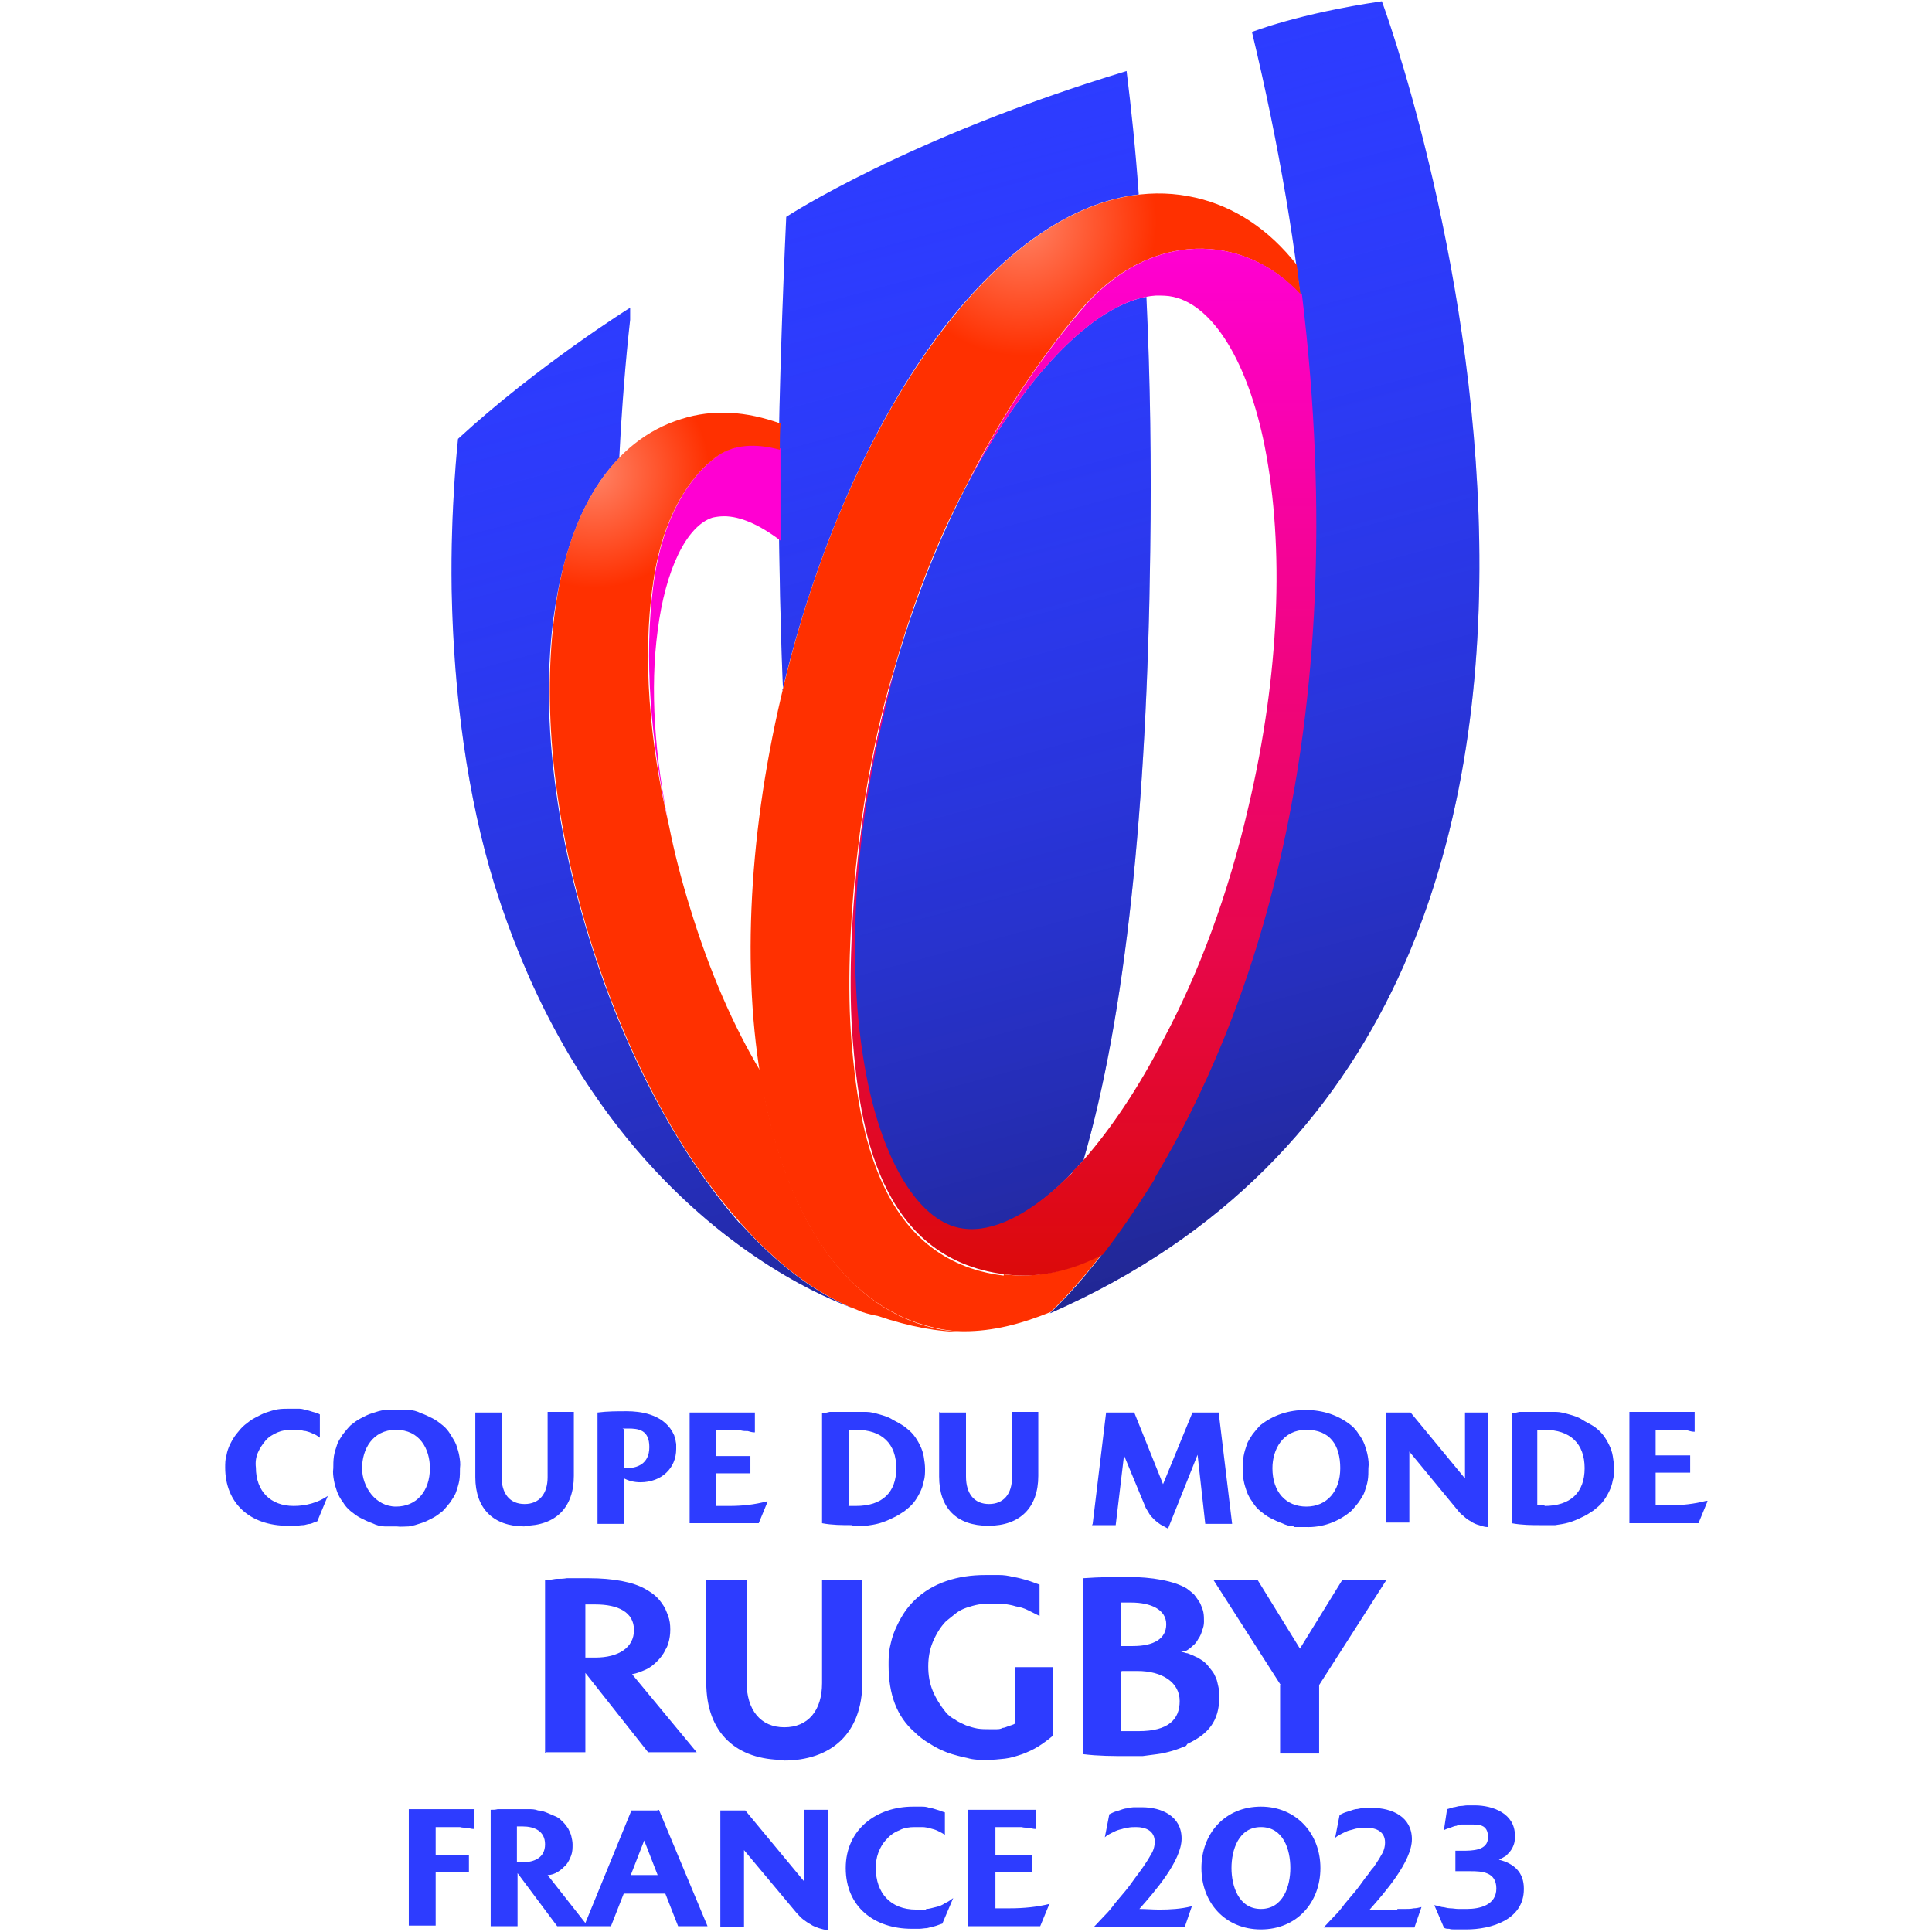
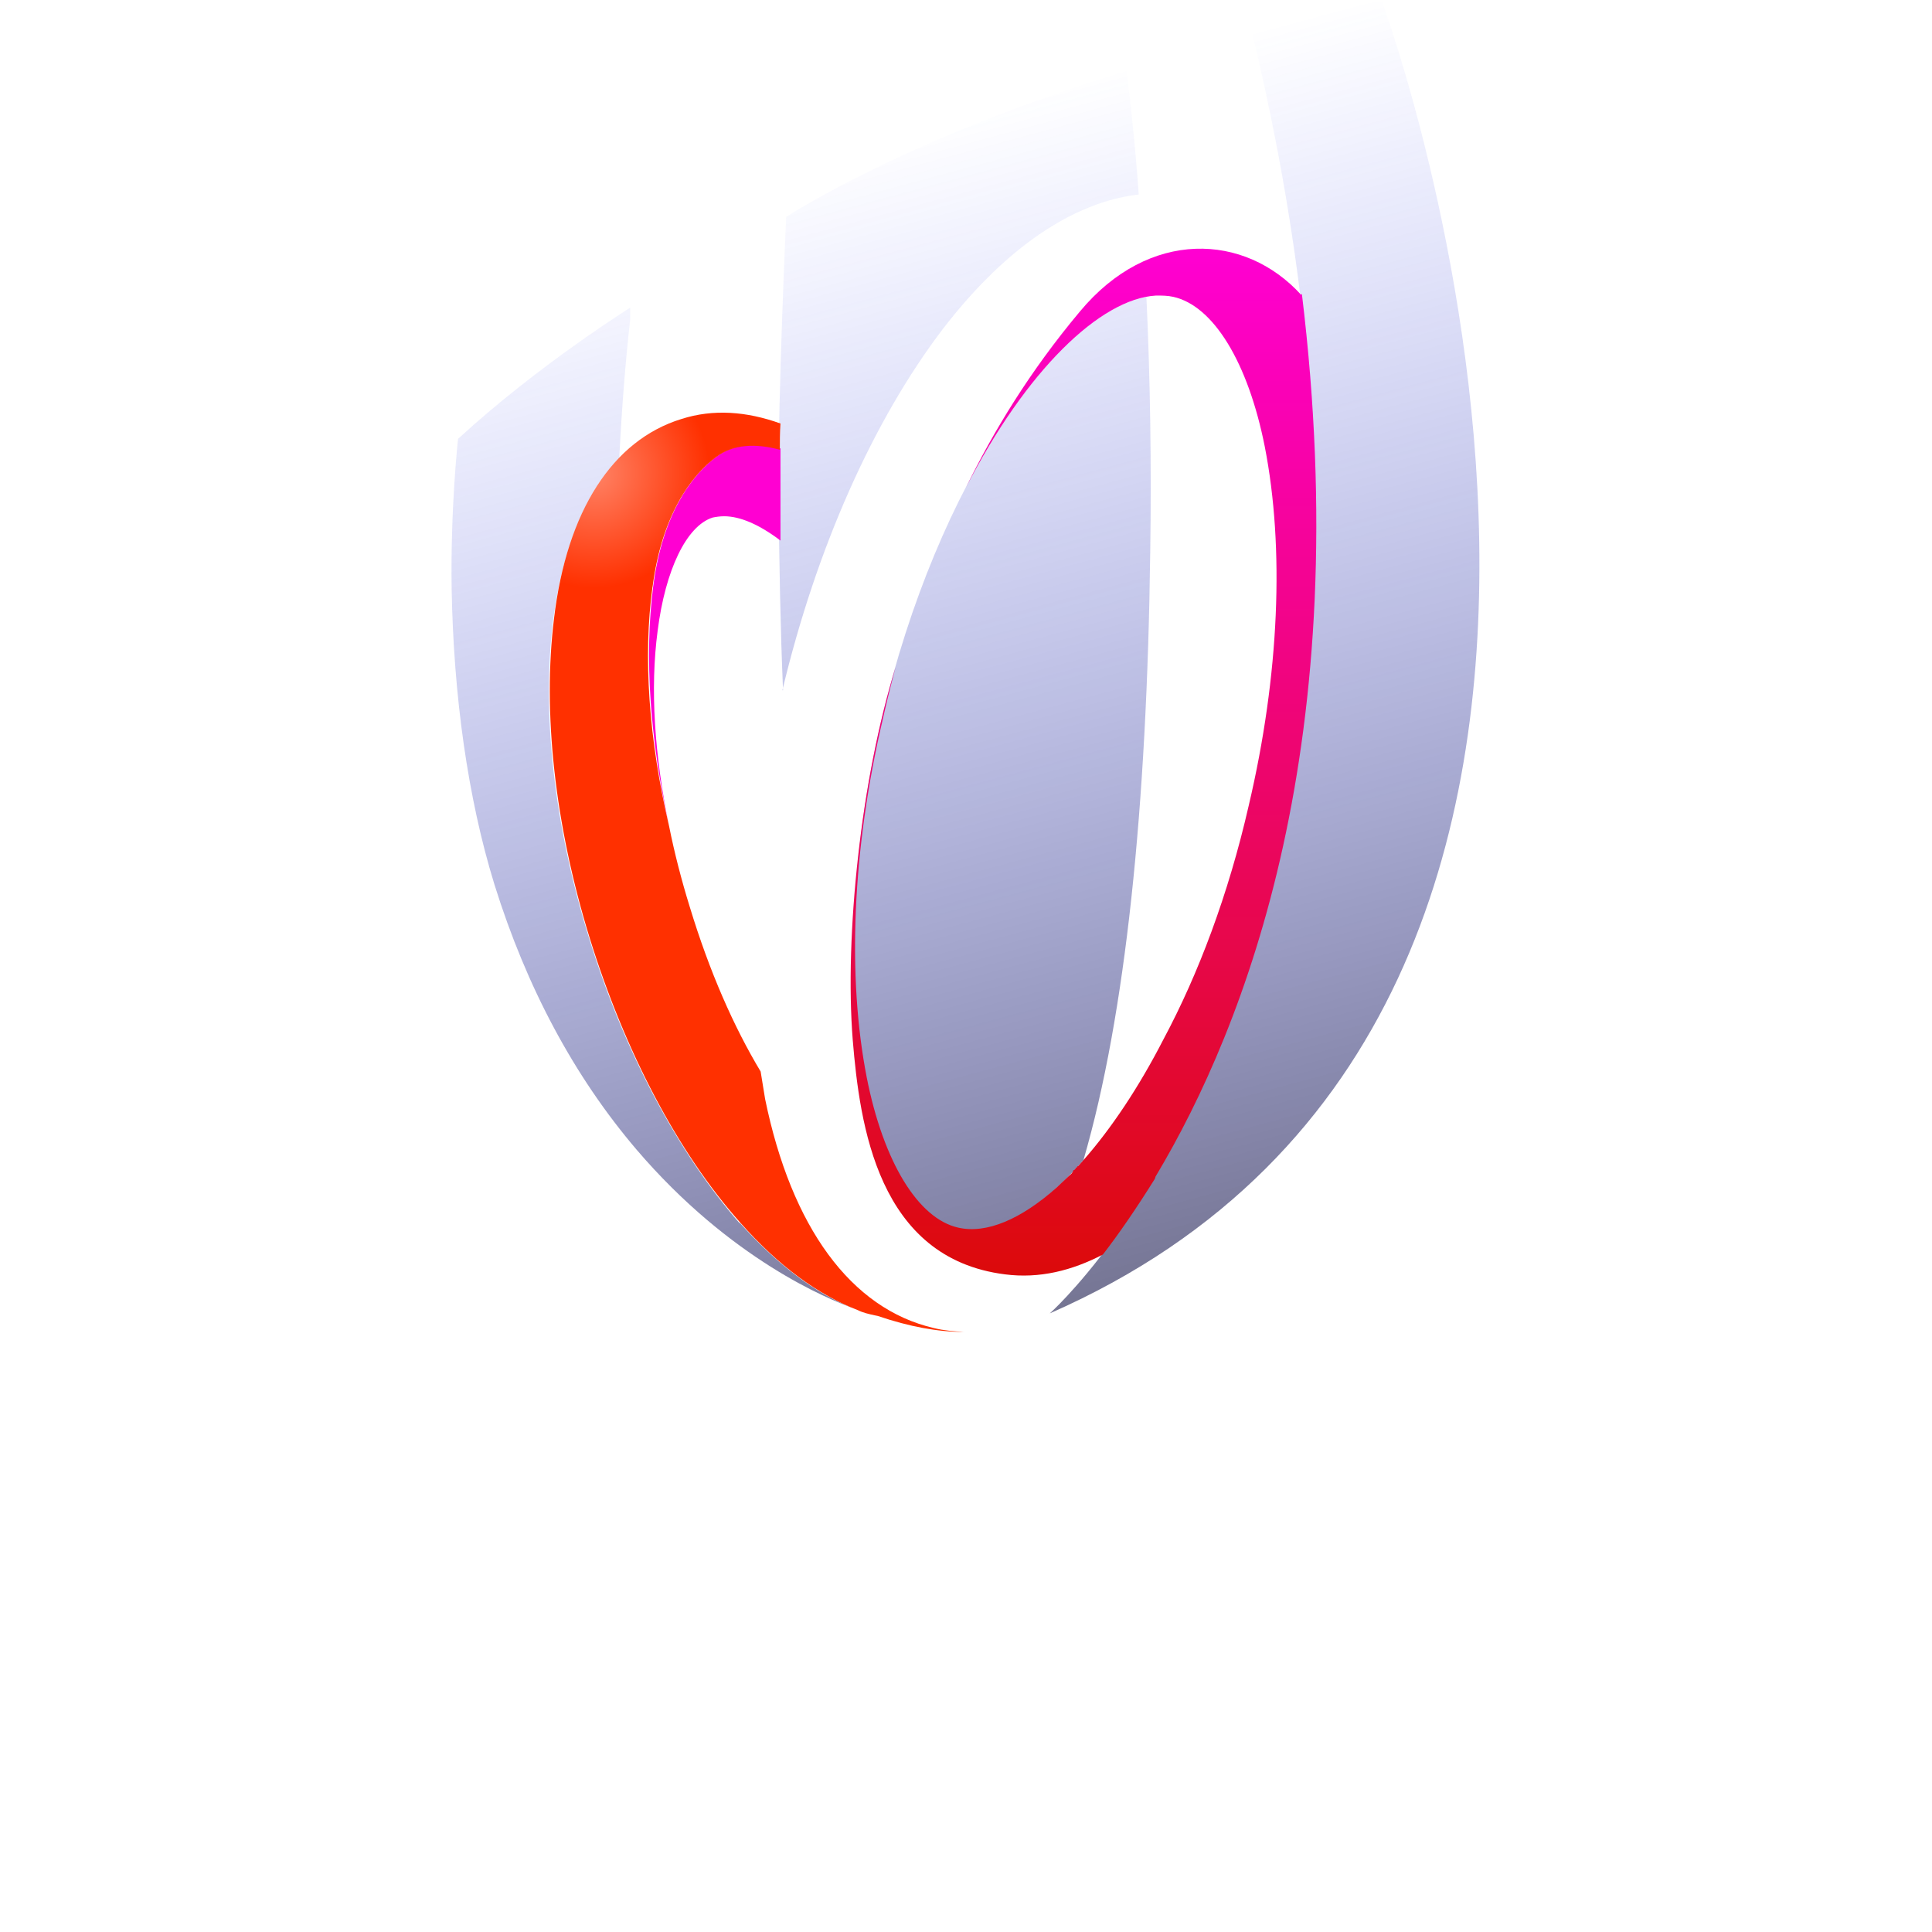
<svg xmlns="http://www.w3.org/2000/svg" xmlns:xlink="http://www.w3.org/1999/xlink" version="1.1" viewBox="0 0 302 302">
  <defs>
    <linearGradient id="Dégradé_sans_nom_2" data-name="Dégradé sans nom 2" x1="134.1" y1="282.6" x2="182.4" y2="103.6" gradientTransform="translate(0 304) scale(1 -1)" gradientUnits="userSpaceOnUse">
      <stop offset="0" stop-color="#2d3cff" stop-opacity="0" />
      <stop offset="1" stop-color="#19194b" stop-opacity=".6" />
    </linearGradient>
    <radialGradient id="Dégradé_sans_nom_3" data-name="Dégradé sans nom 3" cx="152.5" cy="266.7" fx="152.5" fy="266.7" r="20.9" gradientTransform="translate(7.4 301.4) scale(1 -1)" gradientUnits="userSpaceOnUse">
      <stop offset="0" stop-color="#ff8366" />
      <stop offset="1" stop-color="#ff3000" />
    </radialGradient>
    <radialGradient id="Dégradé_sans_nom_3-2" data-name="Dégradé sans nom 3" cx="85.5" cy="227.5" fx="85.5" fy="227.5" r="18" xlink:href="#Dégradé_sans_nom_3" />
    <linearGradient id="Dégradé_sans_nom_4" data-name="Dégradé sans nom 4" x1="169.2" y1="104.4" x2="169.2" y2="265.1" gradientTransform="translate(0 304) scale(1 -1)" gradientUnits="userSpaceOnUse">
      <stop offset="0" stop-color="#dc0a0a" />
      <stop offset="1" stop-color="#ff00d2" />
    </linearGradient>
  </defs>
  <g>
    <g id="Calque_20">
      <g>
-         <path id="Layer" d="M197.1,282.4c5.5,0,9.3,4.2,9.3,9.6s-3.7,9.6-9.3,9.6-9.3-4.2-9.3-9.6,3.7-9.6,9.3-9.6h0ZM201.7,292c0-2.9-1.1-6.4-4.6-6.4s-4.6,3.6-4.6,6.4,1.1,6.4,4.6,6.4,4.6-3.6,4.6-6.4ZM218.4,298.4c.4,0,.8,0,1.3,0,.4,0,.8,0,1.3-.1.4,0,.8-.1,1.2-.2l-1.1,3.2h-14.2c.6-.6,1.1-1.2,1.7-1.8.6-.6,1.1-1.2,1.6-1.9.5-.6,1.1-1.3,1.6-1.9.5-.6,1-1.3,1.5-2,.2-.3.5-.6.7-.9.2-.3.4-.6.7-.9.2-.3.4-.6.6-.9.2-.3.4-.6.6-1,.4-.6.6-1.3.6-2,0-1.7-1.4-2.3-2.9-2.3-.4,0-.9,0-1.3.1-.4,0-.8.2-1.3.3-.4.1-.8.3-1.2.5-.4.2-.8.4-1.1.7l.7-3.6c.4-.2.8-.4,1.2-.5.4-.1.8-.3,1.3-.4.4,0,.9-.2,1.3-.2.4,0,.9,0,1.3,0,3.1,0,6.2,1.4,6.2,4.9s-4.3,8.4-6.6,11c1,0,2.1.1,3.1.1.4,0,.8,0,1.3,0ZM238.2,295.3c0,4.8-5.1,6.3-9,6.3-.3,0-.6,0-.9,0-.3,0-.6,0-.9,0-.3,0-.6,0-.9-.1-.3,0-.6,0-.8-.2l-1.5-3.5c.4.1.8.2,1.2.3.4,0,.8.2,1.3.2.4,0,.8.1,1.3.1.4,0,.8,0,1.3,0,2,0,4.6-.6,4.6-3.2s-2.3-2.7-4-2.7c-.2,0-.4,0-.6,0-.2,0-.4,0-.6,0-.2,0-.4,0-.6,0-.2,0-.4,0-.6,0v-3.2c.4,0,.8,0,1.1,0,1.5,0,4,0,4-2.1s-1.5-2-2.9-2-.7,0-1,0c-.3,0-.7,0-1,.2-.3,0-.7.2-1,.3-.3.1-.7.2-1,.4l.5-3.3c.3-.1.7-.2,1-.3.3,0,.7-.2,1.1-.2.4,0,.7-.1,1.1-.1.4,0,.7,0,1.1,0,2.9,0,6.3,1.3,6.3,4.7,0,.4,0,.8-.1,1.2-.1.4-.3.8-.5,1.1-.2.3-.5.6-.8.9-.3.2-.7.4-1.1.6,2.4.6,3.9,2,3.9,4.5h0s0,0,0,0ZM74.1,282.9v3c-.4,0-.7-.1-1.1-.2-.4,0-.8,0-1.1-.1-.4,0-.8,0-1.1,0s-.8,0-1.1,0c-.5,0-1.1,0-1.6,0v4.4h5.2v2.7h-5.2v8.3h-4.2v-18.2h10.3ZM103,282.9l7.6,18.2h-4.6l-2-5.1h-6.5l-2,5.1h-8.4l-6.2-8.3v8.3h-4.2v-18.2c.4,0,.7,0,1.1-.1.4,0,.7,0,1.1,0,.4,0,.7,0,1.1,0,.4,0,.7,0,1.1,0,.5,0,1,0,1.5,0s1,0,1.5.2c.5,0,1,.2,1.5.4.5.2.9.4,1.4.6.4.2.7.5,1,.8.3.3.6.7.8,1,.2.4.4.8.5,1.2.1.4.2.9.2,1.3,0,.6,0,1.1-.2,1.7-.2.5-.4,1-.8,1.5-.4.4-.8.8-1.3,1.1-.5.3-1,.5-1.6.5l5.9,7.5,7.2-17.6h4ZM81.7,291.1h0,0ZM81.7,291.1c1.8,0,3.5-.7,3.5-2.8s-1.7-2.8-3.5-2.8-.6,0-.9,0v5.6c.3,0,.6,0,.9,0ZM102.8,293.1l-2.1-5.4-2.1,5.4h4.2ZM186.3,298l-1.1,3.2h-14.2c.6-.6,1.1-1.2,1.7-1.8.6-.6,1.1-1.2,1.6-1.9.5-.6,1.1-1.3,1.6-1.9.5-.6,1-1.3,1.5-2,.9-1.2,1.8-2.4,2.5-3.7.4-.6.6-1.3.6-2,0-1.7-1.4-2.3-2.9-2.3-.4,0-.9,0-1.3.1-.4,0-.8.2-1.3.3-.4.1-.8.3-1.2.5-.4.2-.8.4-1.1.7l.7-3.6c.4-.2.8-.4,1.2-.5.4-.1.8-.3,1.3-.4.4,0,.9-.2,1.3-.2.4,0,.9,0,1.3,0,3.1,0,6.2,1.4,6.2,4.9s-4.3,8.4-6.6,11c1,0,2.1.1,3.1.1,1.7,0,3.4-.1,5-.5ZM164,297.7l-1.4,3.4h-11.3v-18.2h10.6v3c-.4,0-.7-.1-1.1-.2-.4,0-.8,0-1.1-.1-.4,0-.8,0-1.1,0-.4,0-.8,0-1.1,0-.7,0-1.3,0-1.9,0v4.4h5.7v2.7h-5.7v5.6c.8,0,1.5,0,2.3,0,2.1,0,4.2-.2,6.2-.7ZM144.8,298.4c.5,0,1-.2,1.5-.3.5-.1,1-.3,1.4-.6.5-.2.9-.5,1.3-.8l-1.7,4c-.4.1-.8.3-1.2.4-.4.1-.8.2-1.2.3-.4,0-.8.1-1.2.1-.4,0-.8,0-1.2,0-5.8,0-10.3-3.4-10.3-9.5s4.9-9.6,10.5-9.6c.4,0,.8,0,1.3,0,.4,0,.8,0,1.3.2.4,0,.8.2,1.2.3.4.1.8.3,1.2.4v3.5c-.3-.2-.7-.4-1.1-.6-.4-.2-.8-.3-1.2-.4-.4-.1-.8-.2-1.2-.2-.4,0-.8,0-1.2,0-.8,0-1.7.1-2.4.5-.8.3-1.5.8-2,1.4-.6.6-1,1.3-1.3,2.1-.3.8-.4,1.6-.4,2.4,0,3.9,2.3,6.5,6.3,6.5.5,0,1,0,1.5,0ZM125.7,282.9h3.7v18.8c-.5,0-1-.2-1.4-.3-.5-.2-.9-.3-1.3-.6-.4-.2-.8-.5-1.2-.8-.4-.3-.7-.7-1-1l-8.2-9.8v12h-3.7v-18.2h3.9l9.2,11.1v-11.1ZM85.2,274.1v-27.1c.6,0,1.1-.1,1.7-.2.6,0,1.1,0,1.7-.1.6,0,1.1,0,1.7,0,.6,0,1.2,0,1.7,0,3.9,0,7,.6,8.9,1.7.7.4,1.3.8,1.8,1.3.5.5,1,1.2,1.3,1.8.3.7.6,1.4.7,2.1.1.7.1,1.5,0,2.2-.1.7-.3,1.5-.7,2.1-.3.7-.8,1.3-1.3,1.8-.5.5-1.1,1-1.8,1.3-.7.3-1.4.6-2.1.7l10.1,12.2h-7.6l-9.8-12.4v12.4h-6.2ZM91.5,259.1c.1,0,.3,0,.4,0,.1,0,.3,0,.4,0,.1,0,.3,0,.4,0,.1,0,.3,0,.4,0,3.5,0,6-1.5,6-4.3s-2.5-4-6-4c-.1,0-.3,0-.4,0-.1,0-.3,0-.4,0-.1,0-.3,0-.4,0-.1,0-.3,0-.4,0v8.1ZM164.6,260.7v10.6c-.7.6-1.5,1.2-2.3,1.7-.8.5-1.7.9-2.5,1.2-.9.3-1.8.6-2.7.7s-1.9.2-2.8.2c-1.1,0-2.1,0-3.1-.3-1-.2-2.1-.5-3-.8-1-.4-1.9-.8-2.8-1.4-.9-.5-1.8-1.2-2.5-1.9-2.7-2.4-4-5.8-4-10.4,0-.9,0-1.9.2-2.8.2-.9.4-1.8.8-2.7.4-.9.8-1.7,1.3-2.5.5-.8,1.1-1.5,1.8-2.2,2.8-2.7,6.7-3.9,11-3.9.7,0,1.5,0,2.2,0,.7,0,1.4.1,2.2.3.7.1,1.4.3,2.1.5.7.2,1.4.5,2,.7v4.9c-.6-.3-1.2-.6-1.8-.9-.6-.3-1.2-.5-1.9-.6-.6-.2-1.3-.3-1.9-.4-.7,0-1.3-.1-2,0-.6,0-1.3,0-1.9.1-.6.1-1.3.3-1.9.5-.6.2-1.2.5-1.7.9-.5.4-1,.8-1.5,1.2-.9.9-1.6,2.1-2.1,3.3-.5,1.2-.7,2.5-.7,3.8,0,1.3.2,2.6.7,3.8s1.2,2.3,2,3.3c.4.5.9.9,1.5,1.2.5.4,1.1.6,1.7.9.6.2,1.2.4,1.8.5.6.1,1.3.1,1.9.1.3,0,.7,0,1,0,.3,0,.7,0,1-.2.3,0,.7-.2,1-.3s.7-.2,1-.4v-8.8h5.9ZM185.4,272.9c-.7.3-1.5.6-2.2.8-.7.2-1.5.4-2.3.5-.8.1-1.5.2-2.3.3-.8,0-1.6,0-2.3,0-2.3,0-4.6,0-7-.3v-27.5c2.8-.2,5.1-.2,7-.2,3.7,0,7.2.6,9.2,1.8.4.3.8.6,1.2,1,.3.4.6.8.9,1.3.2.5.4.9.5,1.4.1.5.1,1,.1,1.5,0,.5-.1.9-.3,1.4-.1.4-.3.9-.6,1.3-.2.4-.5.8-.9,1.1-.3.3-.7.6-1.1.8,0,0,0,0-.1,0,0,0,0,0-.1,0,0,0,0,0-.1,0,0,0,0,0-.1,0h-.1c0,0,0,0-.1.1,0,0,0,0-.1,0,0,0,0,0-.1,0,.3,0,.6.1.9.2.3,0,.6.2.9.3.3.1.6.3.9.4.3.2.5.3.8.5.4.3.7.6,1,1,.3.4.6.7.8,1.1.2.4.4.8.5,1.3.1.4.2.9.3,1.4,0,0,0,.1,0,.2,0,0,0,.1,0,.2,0,0,0,.1,0,.2v.2c0,3.9-1.8,5.9-5,7.4h0ZM175.2,250.5v6.8h1.9c3.2,0,5.2-1.1,5.2-3.4s-2.4-3.4-5.5-3.4h-1.6ZM175.2,261.3v9.3c.5,0,2,0,2.8,0,4.6,0,6.4-1.8,6.4-4.7s-2.7-4.7-6.6-4.7-.4,0-.6,0-.4,0-.6,0c-.2,0-.4,0-.6,0-.2,0-.4,0-.6,0ZM122.5,275.1c-7.3,0-12.1-4.1-12.1-12.1v-16h6.3v15.9c0,4.4,2.2,7.1,5.9,7.1s5.9-2.6,5.9-6.9v-16.1h6.3v15.9c0,8.2-5,12.3-12.3,12.3ZM200.2,263.4l-10.5-16.4h6.9l6.6,10.7,6.6-10.7h6.9l-10.5,16.4v10.7h-6.1v-10.7ZM82,238.6c-4.9,0-7.7-2.8-7.7-7.7v-10.1h4.1v10c0,2.7,1.3,4.3,3.6,4.3s3.6-1.6,3.6-4.2v-10.2h4.1v10c0,4.9-2.8,7.8-7.8,7.8ZM146.9,220.8h4.1v10c0,2.7,1.3,4.3,3.6,4.3s3.6-1.6,3.6-4.2v-10.2h4.1v10c0,4.9-2.8,7.8-7.8,7.8s-7.7-2.8-7.7-7.7v-10.1ZM266.9,234.7l-1.4,3.4h-10.8v-17.4h10.2v3.1h-.1c-.3,0-.7-.1-1-.2-.4,0-.7,0-1.1-.1-.4,0-.7,0-1.1,0-.4,0-.7,0-1.1,0-.6,0-1.2,0-1.7,0v4h5.4v2.7h-5.4v5.1c.7,0,1.4,0,2.1,0,2,0,3.9-.2,5.8-.7h.2s0,0,0,0ZM216.7,238.2v-17.4h3.8s8.5,10.3,8.5,10.3v-10.3h3.6v17.9h-.1c-.5,0-.9-.2-1.3-.3-.4-.1-.9-.3-1.3-.6-.4-.2-.8-.5-1.1-.8-.4-.3-.7-.6-1-1l-7.5-9.1v11.1h-3.6ZM202.3,238.6c-.6,0-1.3-.2-1.9-.5-.6-.2-1.2-.5-1.8-.8-.6-.3-1.1-.7-1.6-1.1-.5-.4-.9-.9-1.2-1.4-.4-.5-.7-1.1-.9-1.6-.2-.6-.4-1.2-.5-1.8-.1-.6-.2-1.2-.1-1.9,0-.6,0-1.3.1-1.9.1-.6.3-1.2.5-1.8.2-.6.6-1.1.9-1.6.4-.5.8-1,1.2-1.4,1-.8,2.1-1.4,3.3-1.8,1.2-.4,2.5-.6,3.8-.6s2.6.2,3.8.6c1.2.4,2.3,1,3.3,1.8.5.4.9.9,1.2,1.4.4.5.7,1.1.9,1.6.2.6.4,1.2.5,1.8.1.6.2,1.2.1,1.9,0,.6,0,1.3-.1,1.9-.1.6-.3,1.2-.5,1.8-.2.6-.6,1.1-.9,1.6-.4.5-.8,1-1.2,1.4-2,1.7-4.5,2.6-7.1,2.5-.6,0-1.3,0-1.9,0ZM198.9,229.5c0,3.7,2.1,6,5.3,6s5.3-2.4,5.3-6-1.6-6-5.3-6-5.3,3.1-5.3,6ZM170.8,238.2h0c0,0,2.1-17.4,2.1-17.4h4.4c0,0,4.5,11.2,4.5,11.2l4.6-11.2h4.1l2.1,17.4h-4.2c0,0-1.2-10.8-1.2-10.8l-4.6,11.5h-.1c-.4-.2-.7-.4-1.1-.6-.3-.2-.7-.5-.9-.7-.3-.3-.6-.6-.8-.9-.2-.3-.4-.7-.6-1l-3.4-8.2-1.3,10.9h-3.7ZM51.3,233.7l-1.7,4.1h0c-.4.1-.7.3-1.1.4-.4,0-.8.2-1.1.2-.4,0-.8.1-1.2.1-.4,0-.8,0-1.2,0-6,0-9.8-3.6-9.8-9.1,0-.6,0-1.3.2-1.9.1-.6.3-1.2.6-1.8.3-.6.6-1.1,1-1.6.4-.5.8-1,1.3-1.4.5-.4,1-.8,1.6-1.1.6-.3,1.1-.6,1.7-.8.6-.2,1.2-.4,1.8-.5s1.3-.1,1.9-.1c.4,0,.8,0,1.2,0s.8,0,1.2.2c.4,0,.8.2,1.2.3.4.1.8.2,1.1.4h0v3.6h-.1c-.3-.3-.7-.5-1-.6-.4-.2-.7-.3-1.1-.4-.4,0-.8-.2-1.1-.2-.4,0-.8,0-1.1,0-.8,0-1.5.1-2.2.4-.7.3-1.4.7-1.9,1.3-.5.6-.9,1.2-1.2,1.9-.3.7-.4,1.5-.3,2.3,0,3.7,2.3,6,5.9,6,1.9,0,3.8-.5,5.4-1.6l.2-.2ZM97.5,231v7.2h-4.1v-17.4h0c1.5-.2,3.1-.2,4.6-.2,2,0,5.5.4,7.1,3.2.1.2.2.4.3.6,0,.2.2.4.2.7,0,.2.1.5.1.7s0,.5,0,.7c0,3-2.3,5.2-5.6,5.2-.9,0-1.9-.2-2.7-.7ZM97.5,223.4v6.1s0,0,.1,0c0,0,0,0,.1,0,0,0,0,0,.1,0,0,0,0,0,.1,0,1.6,0,3.6-.6,3.6-3.3s-1.7-2.9-3.3-2.9-.6,0-.9,0ZM71.9,229.5c0,.6,0,1.3-.1,1.9-.1.6-.3,1.2-.5,1.8-.2.6-.6,1.1-.9,1.6-.4.5-.8,1-1.2,1.4-.5.4-1,.8-1.6,1.1-.6.3-1.1.6-1.8.8-.6.2-1.2.4-1.9.5-.6,0-1.3.1-1.9,0-.6,0-1.3,0-1.9,0-.6,0-1.3-.2-1.9-.5-.6-.2-1.2-.5-1.8-.8-.6-.3-1.1-.7-1.6-1.1-.5-.4-.9-.9-1.2-1.4-.4-.5-.7-1.1-.9-1.6-.2-.6-.4-1.2-.5-1.8-.1-.6-.2-1.2-.1-1.9,0-.6,0-1.2.1-1.9.1-.6.3-1.2.5-1.8.2-.6.6-1.1.9-1.6.4-.5.8-1,1.2-1.4.5-.4,1-.8,1.6-1.1.6-.3,1.1-.6,1.8-.8.6-.2,1.2-.4,1.9-.5.6,0,1.3-.1,1.9,0,.6,0,1.3,0,1.9,0,.6,0,1.3.2,1.9.5.6.2,1.2.5,1.8.8.6.3,1.1.7,1.6,1.1.5.4.9.9,1.2,1.4s.7,1.1.9,1.6c.2.6.4,1.2.5,1.8.1.6.2,1.2.1,1.9h0ZM67.2,229.5c0-3-1.6-6-5.3-6s-5.3,3.1-5.3,6,2.1,6,5.3,6,5.3-2.4,5.3-6ZM249.1,222.9c.5.4,1,.8,1.4,1.3.4.5.7,1,1,1.6.3.6.5,1.2.6,1.8.1.6.2,1.3.2,1.9,0,.6,0,1.3-.2,1.9-.1.6-.3,1.2-.6,1.8-.3.6-.6,1.1-1,1.6-.4.5-.9.9-1.4,1.3-.6.4-1.2.8-1.9,1.1-.6.3-1.3.6-2,.8-.7.2-1.4.3-2.1.4-.7,0-1.4,0-2.1,0-1.6,0-3.1,0-4.7-.3h0v-17.2h0c.4,0,.8-.1,1.2-.2.4,0,.8,0,1.2,0,.4,0,.8,0,1.2,0,.4,0,.8,0,1.2,0,.7,0,1.4,0,2.1,0,.7,0,1.4.2,2.1.4.7.2,1.4.4,2,.8s1.3.7,1.9,1.1ZM241.4,235.4c4.1,0,6.3-2.1,6.3-5.9s-2.2-6-6.3-6-.7,0-1.1,0v11.8c0,0,.2,0,.3,0,0,0,.2,0,.3,0,0,0,.2,0,.3,0,0,0,.2,0,.3,0h0ZM133.2,238.4c-1.6,0-3.1,0-4.7-.3h0v-17.2h0c.4,0,.8-.1,1.2-.2.4,0,.8,0,1.2,0,.4,0,.8,0,1.2,0,.4,0,.8,0,1.2,0,.7,0,1.4,0,2.1,0,.7,0,1.4.2,2.1.4s1.4.4,2,.8c.6.3,1.3.7,1.9,1.1.5.4,1,.8,1.4,1.3.4.5.7,1,1,1.6.3.6.5,1.2.6,1.8.1.6.2,1.3.2,1.9,0,.6,0,1.3-.2,1.9-.1.6-.3,1.2-.6,1.8-.3.6-.6,1.1-1,1.6-.4.5-.9.9-1.4,1.3-.6.4-1.2.8-1.9,1.1-.6.3-1.3.6-2,.8-.7.2-1.4.3-2.1.4s-1.4,0-2.1,0h0ZM132.6,235.4c0,0,.2,0,.3,0,0,0,.2,0,.3,0,0,0,.2,0,.3,0,0,0,.2,0,.3,0,4.1,0,6.3-2.1,6.3-5.9s-2.2-6-6.3-6-.7,0-1.1,0v11.8ZM107.8,238.2v-17.4h10.2v3.1h-.1c-.3,0-.7-.1-1-.2-.4,0-.7,0-1.1-.1-.4,0-.7,0-1.1,0-.4,0-.7,0-1.1,0-.6,0-1.2,0-1.7,0v4h5.4v2.7h-5.4v5.1c.7,0,1.4,0,2.1,0,2,0,3.9-.2,5.8-.7h.2s-1.4,3.4-1.4,3.4h-10.8ZM134.7,129.7h42.8c-1.7,19.8-4.5,36.6-8.3,49.9-7,8-14.1,11.9-19.6,10.6-6.3-1.5-11.5-10.1-14.1-23.1-2.2-10.8-2.4-23.7-.7-37.3h0Z" fill="#2d3cff" fill-rule="evenodd" />
        <g id="Dossier_1">
-           <path id="Layer-2" data-name="Layer" d="M195.7,5s7.3-2.9,20.3-4.8c.1,0,57.8,157-51.9,205.1,0,0,65.8-58.2,31.6-200.3ZM169.4,181.3c-7,8.1-14.2,12.1-19.8,10.7-6.3-1.4-11.7-10.3-14.3-23.4-3.1-15.8-2.3-35.7,2.5-56.1,8.8-37.5,27.8-63.6,41.4-66.1.6,12.7.8,26.4.6,39.7-.5,40.3-3.9,72.7-10.4,95.1ZM122.4,107.9c-.4-9.4-.6-19.6-.7-30.7-.1-15.9,1.2-43.3,1.2-43.3,0,0,18.9-12.4,53.2-22.8.7,5.6,1.4,12.2,1.9,19.3-10.3,1.2-20.9,8.4-30.6,21-10.9,14.3-19.8,34.3-25.1,56.5ZM115.6,191.1c5.9,6.6,11.9,11.1,17.8,13.4-3.9-1.4-19.2-7.6-33.9-24.8-9.8-11.5-17.2-25.4-22.2-41.4-4.2-13.6-6.4-29.6-6.7-46.2-.2-12.8,1-23.5,1-23.5,12.5-11.5,26.9-20.5,26.9-20.5v1.9c-.7,6.2-1.3,13.6-1.7,21.6-5.4,5.5-8.8,14.1-10.3,25.1-1.9,14.6.1,32.3,5.6,50,5.5,17.8,13.9,33.5,23.5,44.5Z" fill="#2d3cff" fill-rule="evenodd" />
          <path id="Layer-3" data-name="Layer" d="M195.7,5s7.3-2.9,20.3-4.8c.1,0,57.8,157-51.9,205.1,0,0,65.8-58.2,31.6-200.3ZM169.4,181.3c-7,8.1-14.2,12.1-19.8,10.7-6.3-1.4-11.7-10.3-14.3-23.4-3.1-15.8-2.3-35.7,2.5-56.1,8.8-37.5,27.8-63.6,41.4-66.1.6,12.7.8,26.4.6,39.7-.5,40.3-3.9,72.7-10.4,95.1ZM122.4,107.9c-.4-9.4-.6-19.6-.7-30.7-.1-15.9,1.2-43.3,1.2-43.3,0,0,18.9-12.4,53.2-22.8.7,5.6,1.4,12.2,1.9,19.3-10.3,1.2-20.9,8.4-30.6,21-10.9,14.3-19.8,34.3-25.1,56.5ZM115.6,191.1c5.9,6.6,11.9,11.1,17.8,13.4-3.9-1.4-19.2-7.6-33.9-24.8-9.8-11.5-17.2-25.4-22.2-41.4-4.2-13.6-6.4-29.6-6.7-46.2-.2-12.8,1-23.5,1-23.5,12.5-11.5,26.9-20.5,26.9-20.5v1.9c-.7,6.2-1.3,13.6-1.7,21.6-5.4,5.5-8.8,14.1-10.3,25.1-1.9,14.6.1,32.3,5.6,50,5.5,17.8,13.9,33.5,23.5,44.5Z" fill="url(#Dégradé_sans_nom_2)" fill-rule="evenodd" />
          <path id="Layer-4" data-name="Layer" d="M115.6,191.1c-9.7-11-18-26.7-23.5-44.5-5.5-17.7-7.5-35.5-5.6-50,1.4-11,4.9-19.6,10.3-25.1.4-8,1-15.4,1.6-21.6v-1.9c.1,0-14.2,9.1-26.7,20.5,0,0-1.2,10.7-1,23.5.2,16.6,2.5,32.6,6.7,46.2,5,16,12.4,30,22.2,41.4,14.7,17.2,30,23.4,33.9,24.8-5.8-2.3-11.9-6.8-17.8-13.4Z" fill="none" />
-           <path id="Layer-5" data-name="Layer" d="M156.9,199.4c-19.7-2.4-22.7-23.4-23.8-36.6-1.3-16.2,1.3-40.9,6.7-58.3,3-10.6,6.8-20.2,11.1-28.3,4.3-8.7,10-18.1,17.8-27.5,10.9-13,25.9-12.3,34.6-2.6-.2-1.6-.4-3.1-.6-4.7-4.3-5.5-9.7-9.1-15.8-10.5-13-3-27,4.3-39.4,20.5-11.2,14.6-20.2,35-25.4,57.5-5.3,22.6-6.2,44.9-2.6,62.8,4.1,20.1,13.4,32.8,26.4,35.8,1.6.4,3.2.6,4.8.6,4.5,0,8.8-1.1,13.5-3,.1-.1,3.3-3,8-9-4.9,2.5-10,3.8-15.3,3.1h0Z" fill="url(#Dégradé_sans_nom_3)" />
          <path id="Layer-6" data-name="Layer" d="M112.1,71.3c-4.1,3-8.6,9.3-10,20.4-1.4,10.9-.5,23.9,2.5,37.5-2.3-11.1-3-21.6-1.8-30.6,1.2-9.5,4.5-16.4,8.6-17.7.5-.1,1.1-.2,1.8-.2,2.5,0,5.5,1.3,8.8,3.8v-14.4c-3.8-1-7.3-.7-9.9,1.2h0Z" fill="#ff00d2" />
          <path id="Layer-7" data-name="Layer" d="M102,91.8c1.4-11.1,6-17.5,10-20.4,2.7-2,6.2-2.1,9.9-1.1,0-1.3,0-2.7.1-4.1-5.3-1.9-10.5-2.3-15.5-.7-10.7,3.3-17.9,14.3-19.9,31.2-1.8,14.6.1,32.2,5.6,50,5.5,17.7,13.8,33.5,23.5,44.4,6,6.8,12.2,11.3,18.4,13.7.8.4,1.7.6,2.6.8.1,0,.4.1.5.1,5,1.7,9.4,2.5,13.5,2.5-1.6-.1-3.1-.2-4.7-.6-13-3-22.3-15.8-26.4-35.8l-.7-4.3c-4.2-7-8-15.6-11.1-25.8-1.3-4.2-2.4-8.5-3.2-12.5-3.2-13.6-4.1-26.6-2.6-37.5Z" fill="url(#Dégradé_sans_nom_3-2)" />
          <path id="Layer-8" data-name="Layer" d="M203.4,46.1c-8.8-9.7-23.8-10.4-34.6,2.6-7.8,9.3-13.5,18.7-17.8,27.5,9.4-18.3,21-29.5,29.7-30,1,0,1.8,0,2.7.2,6.3,1.4,11.7,10.3,14.3,23.4,3.1,15.8,2.3,35.7-2.5,56.1-3.2,14-7.9,26.4-13.3,36.5-3.9,7.6-8.2,14-12.5,18.9l-.2.2c0,.1-.1.1-.1.2h-.1c0,.1-.5.6-.5.6h-.1c0,.1-.1.2-.1.2h-.1c0,.1-.1.2-.1.2l-.2.2h-.1c0,.1-.2.4-.2.4-.1.2-.4.4-.5.5-.6.6-1.3,1.2-1.9,1.8-5.6,5-11,7.3-15.4,6.3-6.3-1.4-11.7-10.3-14.3-23.4-3.1-15.8-2.3-35.7,2.5-56.1.6-2.7,1.3-5.5,2-8.1-5.4,17.3-8,42-6.7,58.3,1.1,13.2,3.9,34.1,23.8,36.6,5.4.7,10.5-.6,15.3-3.1,2.4-3.1,5.1-7,8.1-11.8h0c.1-.2.1-.4.2-.5,14.1-23.6,31.3-68,22.8-137.9h0Z" fill="url(#Dégradé_sans_nom_4)" />
        </g>
      </g>
    </g>
  </g>
</svg>